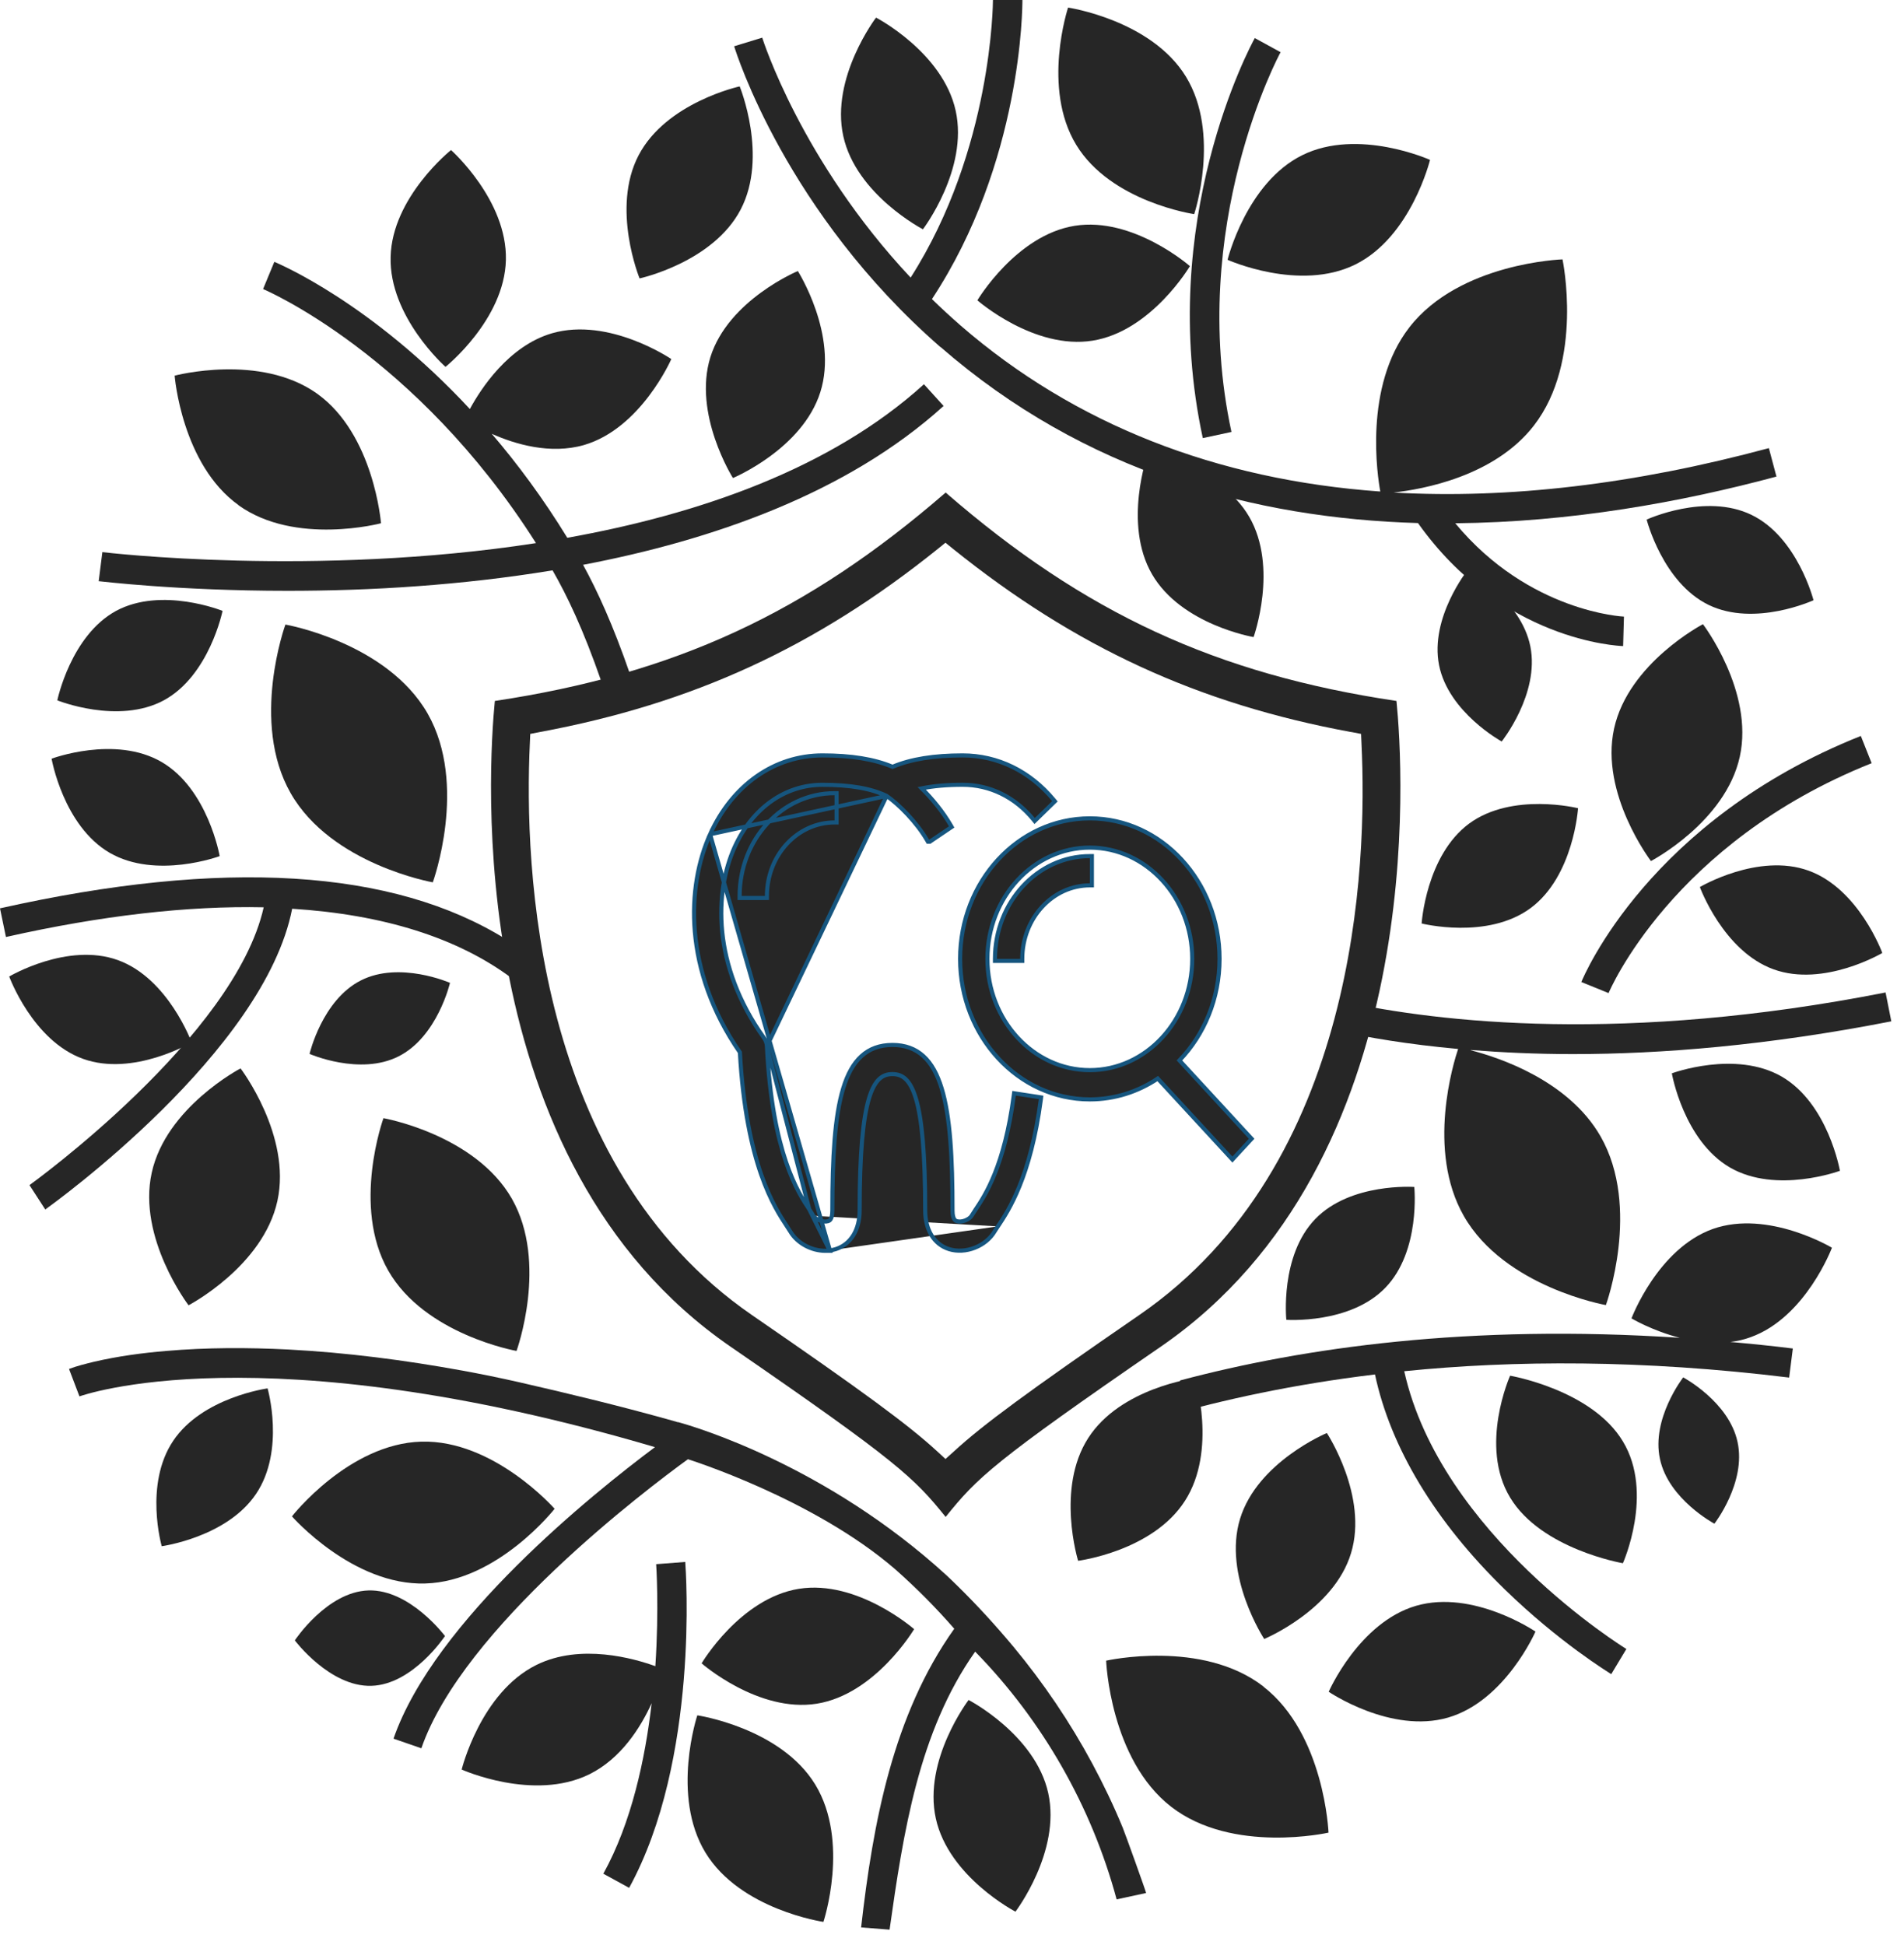
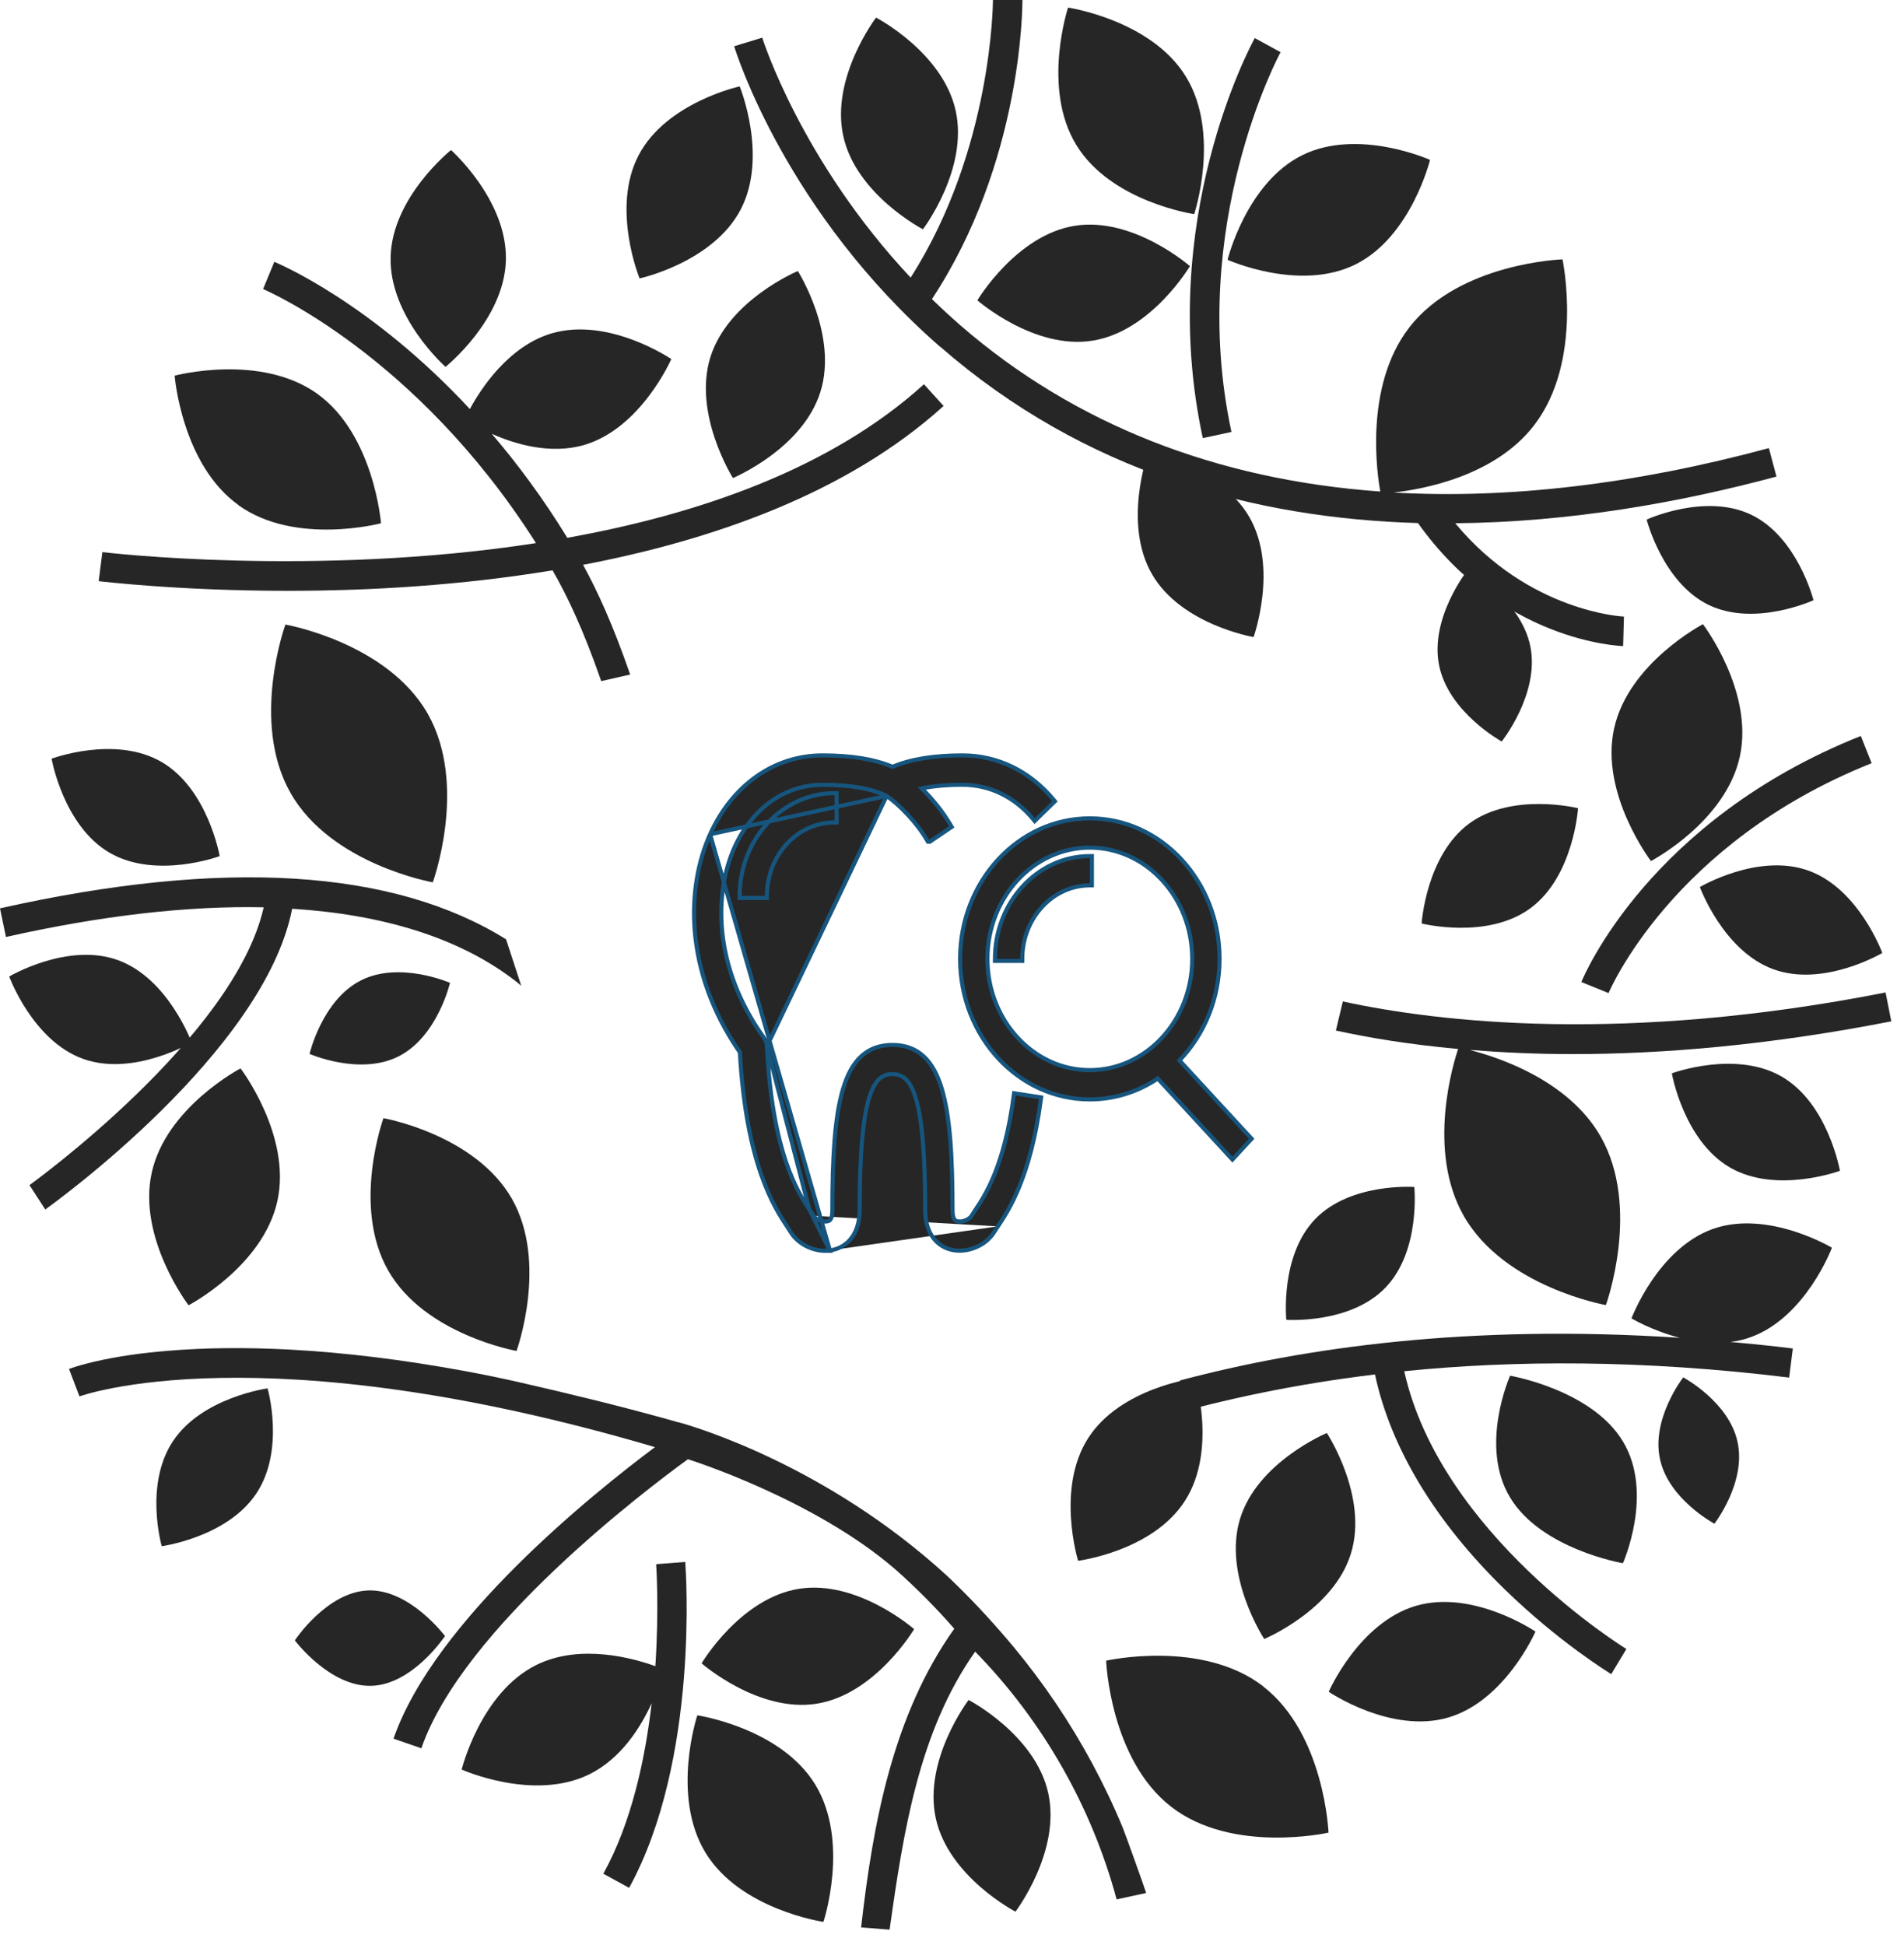
<svg xmlns="http://www.w3.org/2000/svg" version="1.1" id="Layer_1" x="0px" y="0px" width="93px" height="95px" viewBox="0 0 93 95" xml:space="preserve">
  <g>
-     <path fill="#262626" d="M24.17,34.24c-0.31,3.17-1.63,22.49,11.51,31.54c8.17,5.62,8.97,6.409,10.51,8.319   c1.541-1.92,2.34-2.699,10.51-8.319c13.149-9.05,11.83-28.36,11.51-31.54c-8.79-1.31-15.239-4.29-22.02-10.18   C39.41,29.94,32.96,32.92,24.17,34.24z M66.02,35.76l0.461,0.09l0.02,0.47c0.29,5.95-0.189,20.58-10.859,27.92   c-5.451,3.75-7.65,5.37-9.05,6.66l-0.41,0.369l-0.4-0.369c-1.4-1.29-3.6-2.91-9.05-6.66C26.11,56.93,25.6,42.28,25.88,36.32   l0.02-0.47l0.46-0.09c7.48-1.39,13.48-4.15,19.45-8.95l0.37-0.3l0.37,0.3c5.969,4.8,11.969,7.57,19.45,8.95" />
    <path fill="#262626" d="M58.33,10.46c0,0,1.3-3.92-0.4-6.71c-1.699-2.78-5.76-3.38-5.76-3.38s-1.3,3.92,0.4,6.71   C54.27,9.87,58.33,10.46,58.33,10.46z" />
    <path fill="#262626" d="M45.08,11.2c0,0,2.23-2.93,1.6-5.79c-0.63-2.86-3.89-4.55-3.89-4.55s-2.23,2.93-1.6,5.79   S45.08,11.2,45.08,11.2z" />
    <path fill="#262626" d="M71.689,27.84c0,0-1.859,2.33-1.399,4.65c0.46,2.31,3.06,3.73,3.06,3.73s1.86-2.33,1.4-4.64   s-3.061-3.73-3.061-3.73" />
    <path fill="#262626" d="M56.061,22.18c0,0-1.221,3.4,0.209,5.87c1.43,2.47,4.961,3.07,4.961,3.07s1.219-3.4-0.211-5.87   C59.59,22.78,56.061,22.18,56.061,22.18z" />
    <path fill="#262626" d="M84.98,36.96c0.699-3.19-1.801-6.47-1.801-6.47s-3.64,1.9-4.34,5.1c-0.699,3.19,1.801,6.47,1.801,6.47   S84.279,40.16,84.98,36.96z" />
    <path fill="#262626" d="M69.439,45.11c0,0,3.211,0.81,5.32-0.75c2.11-1.56,2.32-4.88,2.32-4.88s-3.21-0.8-5.32,0.75   C69.65,41.79,69.439,45.11,69.439,45.11z" />
    <path fill="#262626" d="M87.029,52.59c-2.27-1.31-5.369-0.16-5.369-0.16s0.57,3.28,2.84,4.601c2.27,1.31,5.37,0.16,5.37,0.16   S89.3,53.91,87.029,52.59z" />
    <path fill="#262626" d="M73.76,67.2c0,0-1.529,3.42,0,5.95c1.521,2.529,5.51,3.21,5.51,3.21s1.531-3.42,0-5.95   C77.75,67.881,73.76,67.2,73.76,67.2z" />
    <path fill="#262626" d="M59.96,12.69c0,0,3.511,1.58,6.24,0.23s3.649-5.11,3.649-5.11s-3.51-1.58-6.24-0.23   C60.88,8.93,59.96,12.69,59.96,12.69z" />
    <path fill="#262626" d="M88.34,42.53c-2.46-0.89-5.311,0.8-5.311,0.8s1.141,3.13,3.601,4.02s5.31-0.8,5.31-0.8   S90.8,43.42,88.34,42.53z" />
    <path fill="#262626" d="M85.55,25.15c-2.25-1.09-5.12,0.23-5.12,0.23s0.78,3.08,3.03,4.17c2.25,1.09,5.12-0.23,5.12-0.23   S87.8,26.24,85.55,25.15z" />
    <path fill="#262626" d="M82.21,67.29c0,0-1.56,2.01-1.13,3.979c0.42,1.971,2.66,3.16,2.66,3.16s1.561-2.01,1.13-3.99   c-0.42-1.97-2.66-3.16-2.66-3.16" />
    <path fill="#262626" d="M57.88,73.31c1.58-2.46,0.49-5.989,0.49-5.989s-3.64,0.459-5.22,2.93c-1.58,2.46-0.49,5.99-0.49,5.99   S56.301,75.779,57.88,73.31z" />
    <path fill="#262626" d="M67.67,62.9c1.73-1.79,1.41-4.92,1.41-4.92s-3.12-0.221-4.84,1.57c-1.73,1.789-1.41,4.92-1.41,4.92   S65.95,64.69,67.67,62.9z" />
    <path fill="#262626" d="M69.17,78.439c-2.79,0.811-4.27,4.2-4.27,4.2s3.039,2.07,5.83,1.261C73.52,83.09,75,79.699,75,79.699   S71.96,77.63,69.17,78.439z" />
    <path fill="#262626" d="M61.71,82.38c-3-2.319-7.681-1.26-7.681-1.26s0.181,4.819,3.181,7.14s7.681,1.26,7.681,1.26   S64.7,84.7,61.7,82.38" />
    <path fill="#262626" d="M39.9,83.221c2.86-0.461,4.75-3.641,4.75-3.641s-2.77-2.43-5.63-1.97c-2.87,0.46-4.75,3.64-4.75,3.64   S37.04,83.68,39.9,83.221z" />
    <path fill="#262626" d="M47.311,83.04c0,0-2.23,2.93-1.601,5.79c0.63,2.859,3.89,4.55,3.89,4.55s2.23-2.93,1.601-5.79   C50.57,84.73,47.311,83.04,47.311,83.04z" />
    <path fill="#262626" d="M60.57,74.189c-0.85,2.78,1.18,5.871,1.18,5.871s3.4-1.41,4.24-4.19c0.85-2.78-1.18-5.87-1.18-5.87   S61.42,71.41,60.57,74.189z" />
-     <path fill="#262626" d="M20.77,77.35c3.54-0.1,6.32-3.649,6.32-3.649s-2.97-3.38-6.51-3.28c-3.55,0.1-6.32,3.65-6.32,3.65   s2.97,3.39,6.52,3.279" />
    <path fill="#262626" d="M25.23,65.99c0,0,1.56-4.301-0.23-7.439c-1.8-3.141-6.27-3.931-6.27-3.931s-1.56,4.3,0.23,7.44   C20.75,65.2,25.23,65.99,25.23,65.99z" />
    <path fill="#262626" d="M7.41,57.29c-0.7,3.19,1.8,6.47,1.8,6.47s3.64-1.9,4.34-5.1c0.7-3.19-1.8-6.471-1.8-6.471   S8.11,54.09,7.41,57.29z" />
    <path fill="#262626" d="M8.46,70.38c-1.43,2.13-0.56,5.149-0.56,5.149s3.18-0.43,4.61-2.56c1.43-2.13,0.56-5.149,0.56-5.149   S9.89,68.25,8.46,70.38z" />
    <path fill="#262626" d="M21.98,48.01c0,0-2.46-1.08-4.35-0.12c-1.9,0.96-2.51,3.591-2.51,3.591s2.46,1.079,4.35,0.119   C21.37,50.64,21.98,48.01,21.98,48.01z" />
    <path fill="#262626" d="M5.36,41.66c2.27,1.31,5.37,0.16,5.37,0.16s-0.57-3.28-2.84-4.6c-2.27-1.32-5.37-0.16-5.37-0.16   S3.09,40.34,5.36,41.66z" />
    <path fill="#262626" d="M21.73,79.91c0,0-1.71-2.28-3.73-2.221c-2.03,0.061-3.6,2.44-3.6,2.44s1.71,2.28,3.74,2.22   c2.03-0.06,3.6-2.439,3.6-2.439" />
    <path fill="#262626" d="M4.05,51.72c2.46,0.89,5.31-0.8,5.31-0.8s-1.14-3.13-3.6-4.02s-5.31,0.8-5.31,0.8S1.59,50.83,4.05,51.72z" />
    <path fill="#262626" d="M34.06,83.79c0,0-1.3,3.92,0.4,6.71s5.76,3.38,5.76,3.38s1.3-3.92-0.4-6.71   C38.12,84.391,34.06,83.79,34.06,83.79z" />
    <path fill="#262626" d="M34.7,17.44c-0.87,2.79,1.1,5.91,1.1,5.91s3.39-1.41,4.27-4.2c0.88-2.79-1.1-5.91-1.1-5.91   S35.58,14.65,34.7,17.44z" />
-     <path fill="#262626" d="M8,34.21c2.23-1.21,2.87-4.37,2.87-4.37s-2.97-1.2-5.2,0c-2.22,1.21-2.87,4.37-2.87,4.37   S5.77,35.41,8,34.21z" />
    <path fill="#262626" d="M21.76,17.92c0,0,2.88-2.3,2.95-5.22c0.07-2.93-2.68-5.37-2.68-5.37s-2.88,2.3-2.95,5.22   C19,15.48,21.76,17.92,21.76,17.92z" />
    <path fill="#262626" d="M11.65,24.68c2.78,1.99,6.96,0.88,6.96,0.88s-0.34-4.34-3.12-6.33c-2.79-1.99-6.96-0.88-6.96-0.88   s0.34,4.34,3.13,6.33" />
    <path fill="#262626" d="M36.18,10.23c1.35-2.59-0.05-6.01-0.05-6.01S32.54,5,31.19,7.59c-1.35,2.59,0.05,6.01,0.05,6.01   S34.83,12.82,36.18,10.23z" />
    <path fill="#262626" d="M52.49,11.03c-2.86,0.46-4.75,3.64-4.75,3.64s2.77,2.43,5.63,1.97c2.87-0.46,4.75-3.64,4.75-3.64   S55.35,10.57,52.49,11.03z" />
    <path fill="#262626" d="M13.94,30.51c0,0-1.73,4.76,0.26,8.24c1.99,3.48,6.94,4.35,6.94,4.35s1.73-4.76-0.25-8.24   c-1.99-3.48-6.94-4.35-6.94-4.35" />
    <path fill="#262626" d="M45.94,16.95c7.041,6.13,15.33,8.37,23.32,8.6c4.09,5.76,9.771,6,10.021,6.01l0.04-1.44   c0,0-4.631-0.2-8.24-4.56c5.63-0.05,11.04-1.03,15.689-2.28L86.4,21.89c-6.57,1.77-12.711,2.49-18.33,2.17   c1.43-0.16,4.93-0.79,6.85-3.27c2.45-3.16,1.4-8.12,1.4-8.12s-5.03,0.16-7.48,3.32c-2.25,2.9-1.55,7.32-1.42,8.02   c-8.01-0.57-14.939-3.29-20.49-8.1c-0.49-0.43-0.96-0.86-1.41-1.3C49.93,7.92,49.939,0.33,49.939,0H48.5   c0,0.08-0.02,7.3-4.02,13.56c-5.35-5.7-7.23-11.66-7.25-11.72l-1.37,0.42c0.1,0.33,2.55,8.13,10.07,14.69" />
    <path fill="#262626" d="M58.75,21.4l1.4-0.3C57.98,11.04,62.5,2.63,62.55,2.55l-1.26-0.69C61.09,2.22,56.46,10.8,58.75,21.4z" />
    <path fill="#262626" d="M77.24,47.97l1.33,0.54C78.6,48.44,81.66,41.17,91.42,37.28l-0.529-1.33   C80.57,40.06,77.37,47.65,77.24,47.97z" />
    <path fill="#262626" d="M32.05,76.41c0,0,0.15,2.149-0.04,4.979c-1.02-0.37-3.65-1.13-5.81-0.06c-2.73,1.35-3.65,5.109-3.65,5.109   s3.51,1.58,6.24,0.23c1.54-0.76,2.5-2.28,3.04-3.471c-0.32,2.74-0.98,5.83-2.36,8.33l1.26,0.69c3.43-6.26,2.77-15.53,2.74-15.92   l-1.43,0.11H32.05z" />
    <path fill="#262626" d="M29.37,33.27l1.41-0.32c-0.85-2.46-1.61-4.1-2.3-5.36c6.25-1.19,12.88-3.47,17.61-7.76l-0.96-1.06   c-4.55,4.13-11.01,6.35-17.42,7.5c-1.19-1.94-2.44-3.62-3.69-5.08c1.14,0.51,2.86,1.02,4.5,0.55c2.79-0.81,4.27-4.2,4.27-4.2   s-3.04-2.07-5.83-1.26c-2.12,0.62-3.48,2.72-4.01,3.7c-4.82-5.19-9.3-7.08-9.55-7.19l-0.55,1.33c0.07,0.03,7.46,3.16,13.33,12.41   C15.38,28.2,5.17,26.99,5,26.97l-0.18,1.42c0.05,0,3.84,0.47,9.23,0.47c1.95,0,4.12-0.06,6.39-0.23c2.03-0.15,4.25-0.39,6.55-0.77   c0.71,1.24,1.49,2.86,2.38,5.42" />
    <path fill="#262626" d="M54.84,89.28c-0.439-1.07-0.939-2.11-1.48-3.12c-1.09-2.03-2.389-3.95-3.859-5.721   c-0.859-1.029-1.779-2.039-2.75-2.989c-0.17-0.17-0.34-0.33-0.52-0.5c-5.86-5.36-12.29-7.261-13.1-7.48c-0.01,0-0.02,0-0.03,0   c-0.03,0-0.06-0.02-0.06-0.02c-0.17-0.05-0.33-0.091-0.5-0.14c-2.38-0.66-4.77-1.24-7.18-1.791c-0.92-0.209-1.85-0.399-2.78-0.569   c-2.81-0.511-5.65-0.88-8.5-1.03c-1.99-0.1-3.98-0.1-5.96,0.07c-1.19,0.1-2.37,0.26-3.53,0.529c-0.41,0.101-0.82,0.2-1.22,0.351   l0.51,1.34c0.09-0.03,8.84-3.2,28.11,2.479c-3.01,2.25-10.77,8.471-12.77,14.24l1.36,0.471c2.04-5.9,11.05-12.69,13.02-14.12   c0,0,6.11,1.909,10.12,5.37c1.04,0.92,2.01,1.899,2.89,2.91c-2.99,4.199-3.97,9.47-4.55,14.59c0.46,0.039,0.92,0.069,1.39,0.109   c0.67-4.74,1.42-9.67,4.18-13.58c3.29,3.36,5.69,7.57,6.91,12.101c0.479-0.101,0.96-0.21,1.44-0.311   C56,92.47,54.95,89.54,54.84,89.28z" />
    <path fill="#262626" d="M24.73,45.89C19.2,42.44,10.89,41.93,0,44.37l0.29,1.4c4.67-1.05,8.89-1.53,12.59-1.45   C11.46,50.66,1.55,57.81,1.44,57.89l0.77,1.19c0.45-0.32,10.7-7.711,12.06-14.69c4.44,0.28,8.08,1.41,10.75,3.41   c0.15,0.11,0.3,0.229,0.44,0.351l-0.74-2.261H24.73z" />
    <path fill="#262626" d="M71.84,51.29c1.51,0.12,3.17,0.2,4.99,0.2c4.33,0,9.52-0.42,15.55-1.6l-0.28-1.41   c-12.75,2.51-21.8,1.459-26.51,0.439l-0.34,1.42c1.55,0.34,3.54,0.68,5.971,0.9C71.01,51.87,69.66,56.18,71.5,59.4   c1.99,3.479,6.939,4.35,6.939,4.35s1.73-4.76-0.26-8.24c-1.57-2.74-4.979-3.859-6.35-4.21" />
    <path fill="#262626" d="M89.48,60.949c0,0-3.11-1.869-5.811-0.92c-2.699,0.961-3.98,4.371-3.98,4.371s1,0.6,2.361,0.949   c-10.271-0.68-18.391,0.48-24.4,2.08l-0.791,1.77c2.891-0.829,6.32-1.579,10.301-2.06c0.76,3.57,2.939,7.19,6.34,10.5   c2.66,2.591,5.1,4.07,5.2,4.14l0.739-1.229c-0.09-0.06-9.069-5.58-10.85-13.569c5.35-0.541,11.62-0.57,18.801,0.31l0.18-1.42   c-1.04-0.13-2.051-0.23-3.051-0.32c0.33-0.04,0.66-0.11,0.98-0.229C88.2,64.359,89.48,60.949,89.48,60.949z" />
    <path fill="#262626" stroke="#16557E" stroke-width="0.2" d="M40.542,61.1h-0.229c-0.673,0-1.37-0.366-1.713-0.946v-0.001   c-0.038-0.064-0.093-0.148-0.155-0.24h0l-0.004-0.007c-0.3-0.452-0.8-1.207-1.263-2.534c-0.462-1.328-0.886-3.226-1.038-5.967   c-2.787-4.031-2.596-8.128-1.456-10.651L40.542,61.1z M40.542,61.1l-0.018-0.019 M40.542,61.1l-0.018-0.019 M40.524,61.081   c0.104-0.013,0.205-0.034,0.302-0.065l0,0c0.739-0.238,1.163-0.951,1.163-1.885c0-2.816,0.164-4.494,0.453-5.466   c0.145-0.485,0.317-0.783,0.508-0.96c0.187-0.174,0.398-0.238,0.64-0.238c0.242,0,0.453,0.064,0.64,0.238   c0.19,0.177,0.363,0.475,0.508,0.96c0.29,0.972,0.453,2.649,0.453,5.466c0,0.933,0.424,1.652,1.164,1.885   c0.8,0.254,1.8-0.135,2.231-0.869l0,0c0.021-0.037,0.047-0.076,0.077-0.121c0.023-0.035,0.05-0.074,0.079-0.121 M40.524,61.081   l-0.996-2.007 M43.308,38.879c-0.75-0.362-1.773-0.543-3.136-0.543c-1.819,0-3.425,1.133-4.291,3.046   c-0.977,2.163-1.117,5.752,1.441,9.328l0.001,0.001l0,0c0.077,0.112,0.13,0.253,0.136,0.396 M43.308,38.879L37.46,51.107l0,0    M43.308,38.879c0.589,0.404,1.473,1.288,1.987,2.186l0.029,0.05h0.058h0.006h0.03l0.025-0.017l0.964-0.652l0.077-0.052   l-0.046-0.081c-0.377-0.653-0.899-1.288-1.417-1.802c0.571-0.117,1.238-0.176,2-0.176c1.323,0,2.549,0.594,3.449,1.686l0.068,0.084   l0.078-0.076l0.845-0.824l0.065-0.064l-0.059-0.071c-1.156-1.398-2.737-2.17-4.447-2.17c-1.404,0-2.529,0.18-3.424,0.557   c-0.895-0.377-2.02-0.557-3.424-0.557c-2.353,0-4.403,1.45-5.488,3.853L43.308,38.879z M37.46,51.107   c0.13,2.631,0.514,4.422,0.932,5.654c0.417,1.229,0.867,1.906,1.137,2.313l0,0 M37.46,51.107l2.069,7.967 M39.529,59.074   c0.08,0.118,0.145,0.219,0.197,0.314 M39.726,59.389L39.726,59.389l-0.087,0.049L39.726,59.389L39.726,59.389z M39.726,59.389   c0.047,0.08,0.16,0.168,0.305,0.226c0.144,0.056,0.298,0.073,0.416,0.036c0,0,0,0,0.001,0h0.001   c0.032-0.012,0.074-0.025,0.114-0.081c0.043-0.06,0.092-0.183,0.092-0.433c0-2.59,0.113-4.604,0.529-5.97   c0.208-0.685,0.495-1.217,0.891-1.577c0.398-0.364,0.898-0.547,1.515-0.547c0.617,0,1.117,0.183,1.515,0.547   c0.396,0.36,0.683,0.893,0.891,1.577c0.416,1.366,0.529,3.38,0.529,5.97c0,0.246,0.049,0.369,0.093,0.432   c0.041,0.057,0.085,0.072,0.116,0.082c0.118,0.037,0.272,0.02,0.416-0.036c0.146-0.058,0.26-0.146,0.307-0.226v-0.002   c0.034-0.057,0.076-0.121,0.123-0.191c0.025-0.038,0.051-0.078,0.078-0.119v-0.001l0.001-0.001c0.453-0.68,1.403-2.105,1.859-5.57   l0.014-0.102l0.101,0.016l1.123,0.172l0.096,0.015l-0.012,0.097c-0.502,3.799-1.574,5.418-2.096,6.203 M48.742,59.904   L48.742,59.904l-0.084-0.055L48.742,59.904L48.742,59.904z M49.831,46.938h0.101v-0.1c0-1.988,1.487-3.59,3.301-3.59h0.1v-0.1   v-1.229v-0.1h-0.1c-2.563,0-4.635,2.26-4.635,5.02v0.1h0.1H49.831z M37.36,43.864h0.1v-0.1c0-1.988,1.488-3.589,3.302-3.589h0.1   v-0.1v-1.23v-0.1h-0.1c-2.563,0-4.635,2.26-4.635,5.02v0.1h0.1H37.36z M57.609,51.799c1.207-1.251,1.959-3.014,1.959-4.96   c0-3.78-2.832-6.864-6.336-6.864s-6.335,3.084-6.335,6.864s2.832,6.864,6.335,6.864c1.218,0,2.354-0.373,3.318-1.018l3.574,3.877   l0.073,0.08l0.073-0.08l0.803-0.869l0.063-0.068l-0.063-0.068L57.609,51.799z M48.23,46.839c0-3.003,2.253-5.435,5.002-5.435   s5.002,2.432,5.002,5.435s-2.253,5.435-5.002,5.435S48.23,49.842,48.23,46.839z" />
  </g>
</svg>